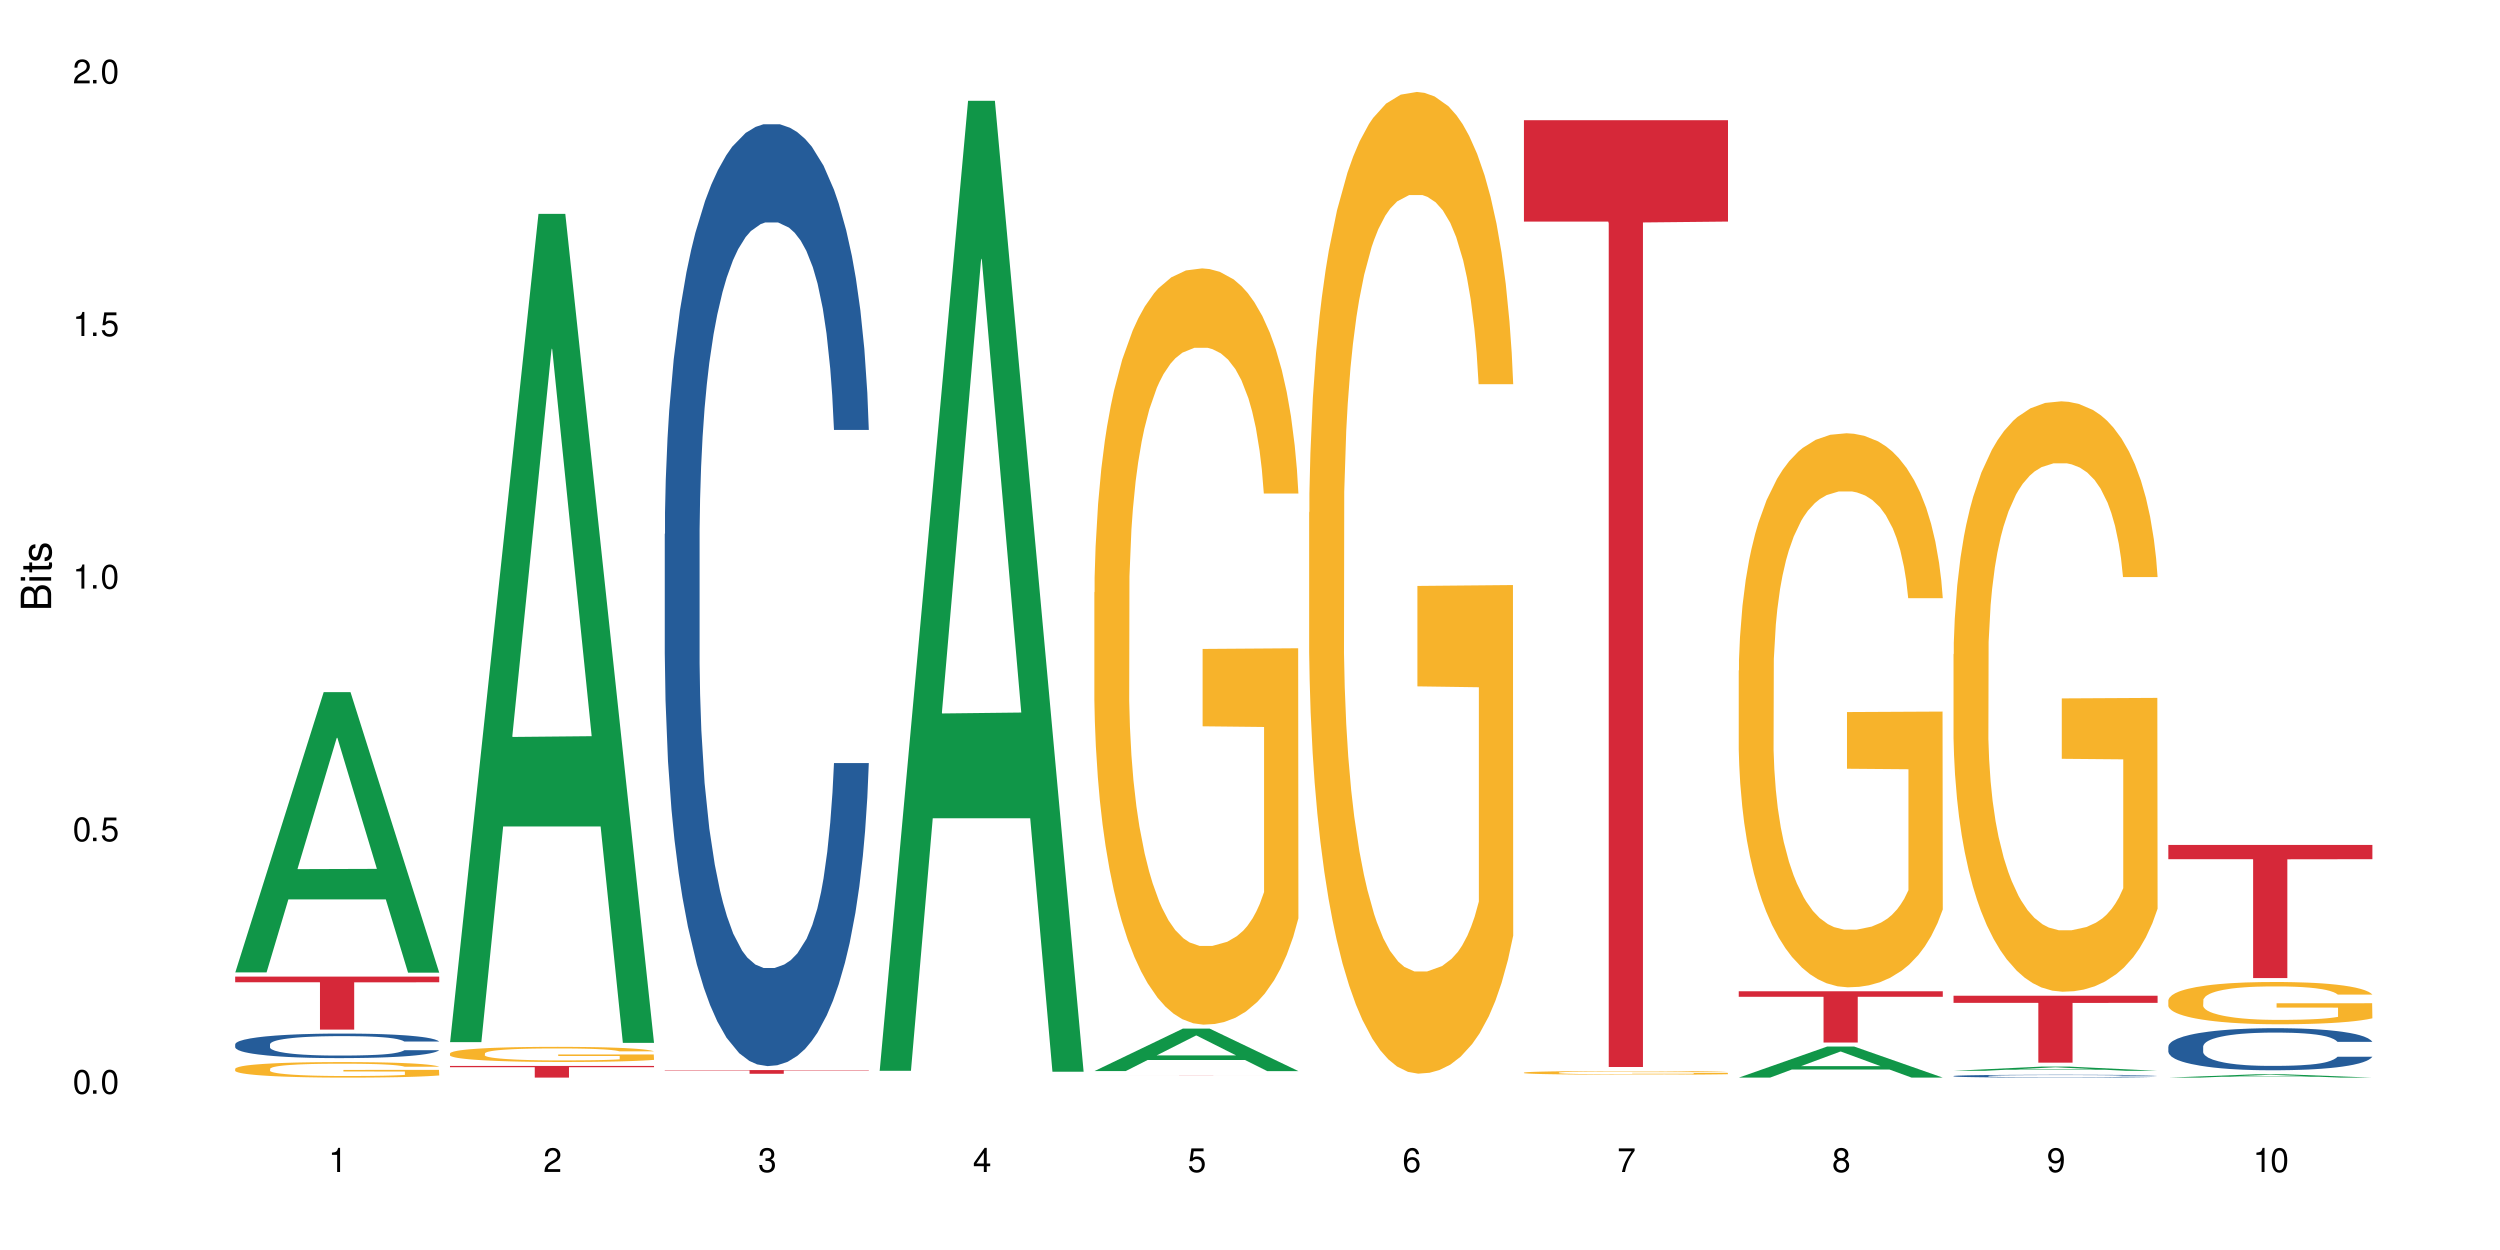
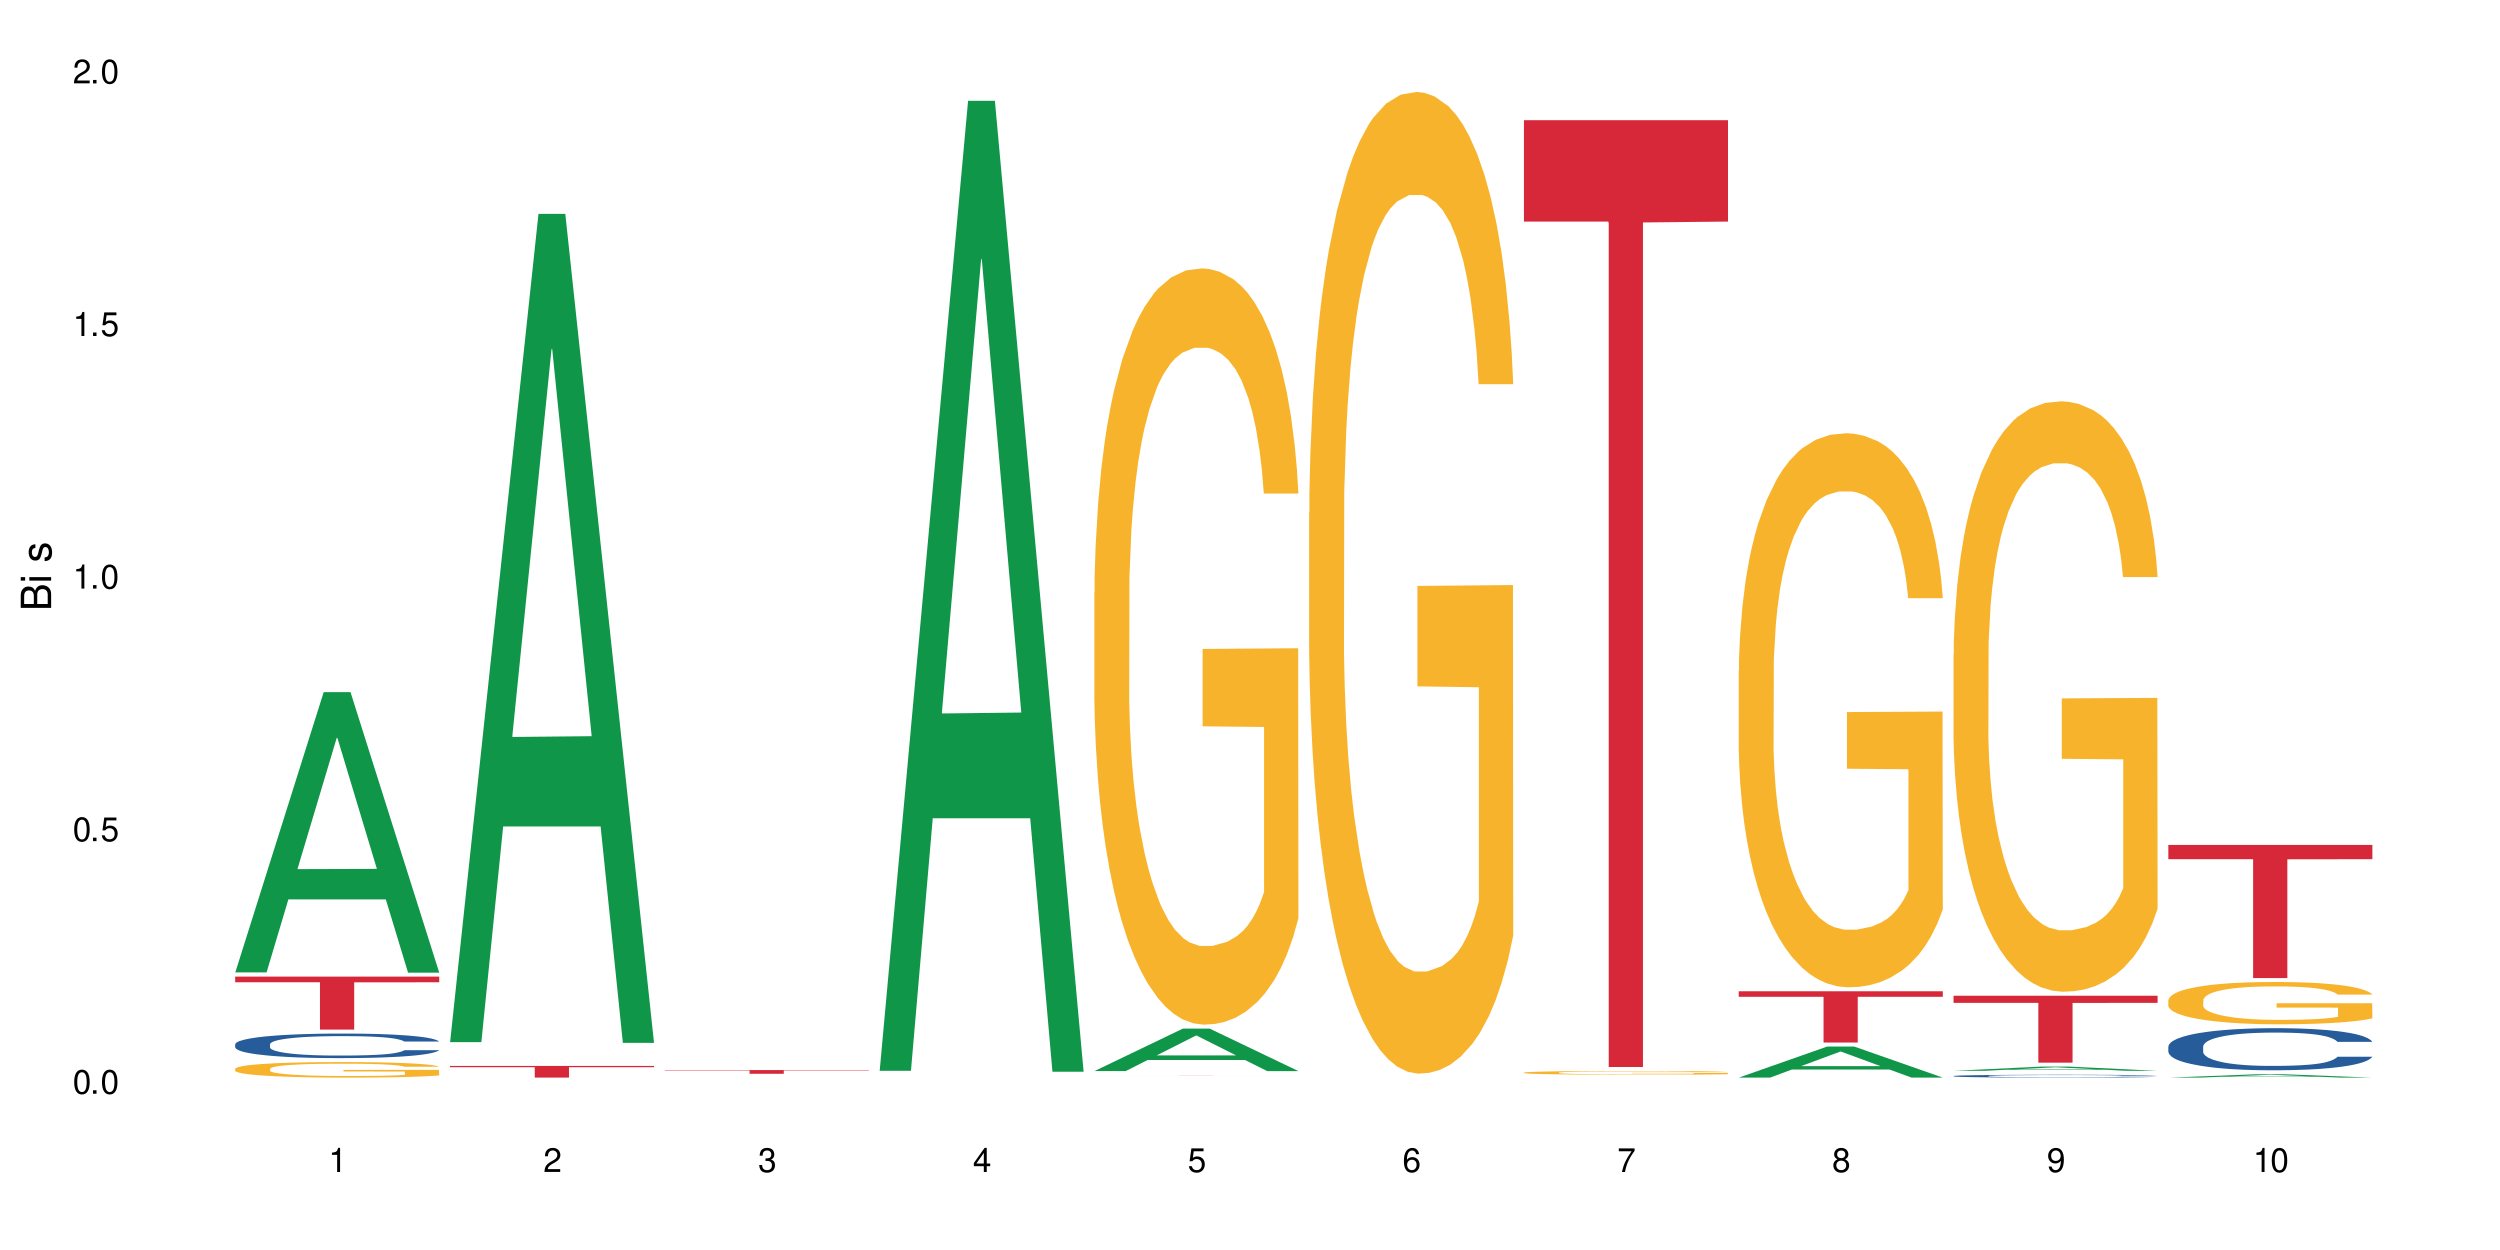
<svg xmlns="http://www.w3.org/2000/svg" xmlns:xlink="http://www.w3.org/1999/xlink" width="720" height="360" viewBox="0 0 720 360">
  <defs>
    <g>
      <g id="glyph-0-0">
</g>
      <g id="glyph-0-1">
        <path d="M 2.641 -6.938 C 2 -6.938 1.422 -6.656 1.078 -6.172 C 0.641 -5.562 0.406 -4.641 0.406 -3.359 C 0.406 -1.016 1.188 0.219 2.641 0.219 C 4.078 0.219 4.859 -1.016 4.859 -3.297 C 4.859 -4.641 4.656 -5.547 4.203 -6.172 C 3.844 -6.656 3.281 -6.938 2.641 -6.938 Z M 2.641 -6.188 C 3.547 -6.188 4 -5.25 4 -3.375 C 4 -1.406 3.562 -0.484 2.625 -0.484 C 1.734 -0.484 1.281 -1.438 1.281 -3.344 C 1.281 -5.25 1.734 -6.188 2.641 -6.188 Z M 2.641 -6.188 " />
      </g>
      <g id="glyph-0-2">
        <path d="M 1.828 -1 L 0.828 -1 L 0.828 0 L 1.828 0 Z M 1.828 -1 " />
      </g>
      <g id="glyph-0-3">
        <path d="M 4.562 -6.797 L 1.062 -6.797 L 0.547 -3.094 L 1.328 -3.094 C 1.719 -3.562 2.047 -3.734 2.578 -3.734 C 3.484 -3.734 4.062 -3.109 4.062 -2.094 C 4.062 -1.125 3.484 -0.531 2.578 -0.531 C 1.828 -0.531 1.375 -0.906 1.188 -1.672 L 0.328 -1.672 C 0.453 -1.109 0.547 -0.844 0.75 -0.594 C 1.125 -0.078 1.828 0.219 2.594 0.219 C 3.969 0.219 4.922 -0.781 4.922 -2.219 C 4.922 -3.562 4.031 -4.484 2.719 -4.484 C 2.25 -4.484 1.859 -4.359 1.469 -4.062 L 1.734 -5.969 L 4.562 -5.969 Z M 4.562 -6.797 " />
      </g>
      <g id="glyph-0-4">
        <path d="M 2.484 -4.938 L 2.484 0 L 3.328 0 L 3.328 -6.938 L 2.766 -6.938 C 2.469 -5.875 2.281 -5.734 0.984 -5.562 L 0.984 -4.938 Z M 2.484 -4.938 " />
      </g>
      <g id="glyph-0-5">
        <path d="M 4.859 -0.828 L 1.281 -0.828 C 1.359 -1.406 1.672 -1.781 2.5 -2.281 L 3.469 -2.828 C 4.406 -3.344 4.906 -4.062 4.906 -4.906 C 4.906 -5.484 4.672 -6.031 4.266 -6.406 C 3.859 -6.766 3.375 -6.938 2.719 -6.938 C 1.859 -6.938 1.219 -6.625 0.844 -6.031 C 0.609 -5.672 0.5 -5.234 0.484 -4.531 L 1.328 -4.531 C 1.359 -5.016 1.406 -5.281 1.531 -5.516 C 1.75 -5.938 2.188 -6.203 2.703 -6.203 C 3.469 -6.203 4.031 -5.641 4.031 -4.891 C 4.031 -4.344 3.719 -3.859 3.125 -3.516 L 2.234 -3 C 0.812 -2.172 0.406 -1.531 0.328 -0.016 L 4.859 -0.016 Z M 4.859 -0.828 " />
      </g>
      <g id="glyph-0-6">
        <path d="M 2.125 -3.188 L 2.578 -3.188 C 3.5 -3.188 3.984 -2.766 3.984 -1.922 C 3.984 -1.062 3.469 -0.531 2.594 -0.531 C 1.656 -0.531 1.203 -1 1.156 -2.016 L 0.312 -2.016 C 0.344 -1.453 0.438 -1.094 0.609 -0.781 C 0.953 -0.109 1.625 0.219 2.547 0.219 C 3.953 0.219 4.859 -0.625 4.859 -1.938 C 4.859 -2.828 4.516 -3.297 3.703 -3.594 C 4.344 -3.844 4.656 -4.328 4.656 -5.031 C 4.656 -6.219 3.875 -6.938 2.578 -6.938 C 1.203 -6.938 0.484 -6.172 0.453 -4.703 L 1.297 -4.703 C 1.312 -5.125 1.344 -5.359 1.453 -5.578 C 1.641 -5.969 2.062 -6.203 2.594 -6.203 C 3.344 -6.203 3.797 -5.75 3.797 -5 C 3.797 -4.516 3.609 -4.219 3.25 -4.047 C 3.016 -3.953 2.703 -3.922 2.125 -3.906 Z M 2.125 -3.188 " />
      </g>
      <g id="glyph-0-7">
        <path d="M 3.141 -1.672 L 3.141 0 L 3.984 0 L 3.984 -1.672 L 4.984 -1.672 L 4.984 -2.438 L 3.984 -2.438 L 3.984 -6.938 L 3.359 -6.938 L 0.266 -2.578 L 0.266 -1.672 Z M 3.141 -2.438 L 1 -2.438 L 3.141 -5.5 Z M 3.141 -2.438 " />
      </g>
      <g id="glyph-0-8">
        <path d="M 4.781 -5.125 C 4.609 -6.266 3.891 -6.938 2.844 -6.938 C 2.094 -6.938 1.422 -6.578 1.031 -5.953 C 0.594 -5.266 0.406 -4.422 0.406 -3.172 C 0.406 -2 0.578 -1.25 0.984 -0.641 C 1.359 -0.078 1.953 0.219 2.703 0.219 C 3.984 0.219 4.922 -0.75 4.922 -2.094 C 4.922 -3.375 4.062 -4.281 2.844 -4.281 C 2.172 -4.281 1.641 -4.031 1.281 -3.516 C 1.281 -5.234 1.828 -6.188 2.797 -6.188 C 3.391 -6.188 3.797 -5.797 3.938 -5.125 Z M 2.734 -3.531 C 3.547 -3.531 4.062 -2.953 4.062 -2.031 C 4.062 -1.156 3.484 -0.531 2.703 -0.531 C 1.922 -0.531 1.328 -1.188 1.328 -2.078 C 1.328 -2.938 1.906 -3.531 2.734 -3.531 Z M 2.734 -3.531 " />
      </g>
      <g id="glyph-0-9">
        <path d="M 4.984 -6.797 L 0.438 -6.797 L 0.438 -5.969 L 4.109 -5.969 C 2.5 -3.656 1.828 -2.234 1.328 0 L 2.219 0 C 2.594 -2.172 3.453 -4.047 4.984 -6.094 Z M 4.984 -6.797 " />
      </g>
      <g id="glyph-0-10">
        <path d="M 3.75 -3.656 C 4.469 -4.094 4.688 -4.438 4.688 -5.078 C 4.688 -6.172 3.844 -6.938 2.641 -6.938 C 1.438 -6.938 0.594 -6.172 0.594 -5.094 C 0.594 -4.438 0.812 -4.094 1.516 -3.656 C 0.734 -3.266 0.359 -2.703 0.359 -1.922 C 0.359 -0.656 1.281 0.219 2.641 0.219 C 3.984 0.219 4.922 -0.656 4.922 -1.922 C 4.922 -2.703 4.531 -3.266 3.75 -3.656 Z M 2.641 -6.188 C 3.359 -6.188 3.812 -5.75 3.812 -5.062 C 3.812 -4.406 3.344 -3.984 2.641 -3.984 C 1.922 -3.984 1.453 -4.406 1.453 -5.078 C 1.453 -5.75 1.922 -6.188 2.641 -6.188 Z M 2.641 -3.266 C 3.484 -3.266 4.062 -2.719 4.062 -1.906 C 4.062 -1.078 3.484 -0.531 2.625 -0.531 C 1.797 -0.531 1.219 -1.094 1.219 -1.906 C 1.219 -2.719 1.781 -3.266 2.641 -3.266 Z M 2.641 -3.266 " />
      </g>
      <g id="glyph-0-11">
        <path d="M 0.516 -1.578 C 0.672 -0.453 1.406 0.219 2.438 0.219 C 3.188 0.219 3.859 -0.141 4.266 -0.766 C 4.688 -1.453 4.891 -2.297 4.891 -3.547 C 4.891 -4.719 4.703 -5.453 4.312 -6.078 C 3.938 -6.641 3.344 -6.938 2.594 -6.938 C 1.297 -6.938 0.359 -5.969 0.359 -4.625 C 0.359 -3.344 1.234 -2.453 2.453 -2.453 C 3.094 -2.453 3.578 -2.672 4.016 -3.203 C 4 -1.484 3.469 -0.531 2.5 -0.531 C 1.906 -0.531 1.484 -0.906 1.359 -1.578 Z M 2.578 -6.203 C 3.375 -6.203 3.969 -5.531 3.969 -4.641 C 3.969 -3.797 3.391 -3.188 2.547 -3.188 C 1.734 -3.188 1.234 -3.766 1.234 -4.688 C 1.234 -5.562 1.797 -6.203 2.578 -6.203 Z M 2.578 -6.203 " />
      </g>
      <g id="glyph-1-0">
</g>
      <g id="glyph-1-1">
        <path d="M 0 -0.953 L 0 -4.891 C 0 -5.719 -0.234 -6.344 -0.734 -6.797 C -1.188 -7.234 -1.812 -7.469 -2.5 -7.469 C -3.547 -7.469 -4.188 -7 -4.625 -5.875 C -4.984 -6.688 -5.625 -7.094 -6.531 -7.094 C -7.172 -7.094 -7.734 -6.859 -8.141 -6.391 C -8.562 -5.922 -8.75 -5.344 -8.75 -4.5 L -8.75 -0.953 Z M -4.984 -2.062 L -7.766 -2.062 L -7.766 -4.219 C -7.766 -4.844 -7.688 -5.203 -7.453 -5.5 C -7.219 -5.812 -6.859 -5.969 -6.375 -5.969 C -5.891 -5.969 -5.531 -5.812 -5.297 -5.5 C -5.062 -5.203 -4.984 -4.844 -4.984 -4.219 Z M -0.984 -2.062 L -4 -2.062 L -4 -4.781 C -4 -5.766 -3.438 -6.359 -2.484 -6.359 C -1.547 -6.359 -0.984 -5.766 -0.984 -4.781 Z M -0.984 -2.062 " />
      </g>
      <g id="glyph-1-2">
        <path d="M -6.281 -1.797 L -6.281 -0.797 L 0 -0.797 L 0 -1.797 Z M -8.75 -1.797 L -8.75 -0.797 L -7.484 -0.797 L -7.484 -1.797 Z M -8.75 -1.797 " />
      </g>
      <g id="glyph-1-3">
-         <path d="M -6.281 -3.047 L -6.281 -2.016 L -8.016 -2.016 L -8.016 -1.016 L -6.281 -1.016 L -6.281 -0.172 L -5.469 -0.172 L -5.469 -1.016 L -0.719 -1.016 C -0.078 -1.016 0.281 -1.453 0.281 -2.234 C 0.281 -2.5 0.25 -2.719 0.188 -3.047 L -0.641 -3.047 C -0.609 -2.906 -0.594 -2.766 -0.594 -2.562 C -0.594 -2.141 -0.719 -2.016 -1.156 -2.016 L -5.469 -2.016 L -5.469 -3.047 Z M -6.281 -3.047 " />
-       </g>
+         </g>
      <g id="glyph-1-4">
        <path d="M -4.531 -5.25 C -5.766 -5.25 -6.469 -4.422 -6.469 -2.969 C -6.469 -1.516 -5.719 -0.562 -4.547 -0.562 C -3.562 -0.562 -3.094 -1.062 -2.734 -2.562 L -2.516 -3.484 C -2.344 -4.188 -2.094 -4.469 -1.641 -4.469 C -1.047 -4.469 -0.641 -3.875 -0.641 -3 C -0.641 -2.453 -0.797 -2 -1.062 -1.75 C -1.25 -1.594 -1.422 -1.531 -1.875 -1.469 L -1.875 -0.406 C -0.422 -0.453 0.281 -1.266 0.281 -2.922 C 0.281 -4.5 -0.5 -5.516 -1.719 -5.516 C -2.656 -5.516 -3.172 -4.984 -3.469 -3.734 L -3.703 -2.766 C -3.891 -1.953 -4.156 -1.609 -4.594 -1.609 C -5.188 -1.609 -5.547 -2.125 -5.547 -2.938 C -5.547 -3.75 -5.203 -4.172 -4.531 -4.203 Z M -4.531 -5.25 " />
      </g>
    </g>
  </defs>
  <rect x="-72" y="-36" width="864" height="432" fill="rgb(100%, 100%, 100%)" fill-opacity="1" />
  <path fill-rule="nonzero" fill="rgb(6.275%, 58.824%, 28.235%)" fill-opacity="1" d="M 67.73 280.047 L 67.793 279.973 L 93.223 199.332 L 100.945 199.332 L 126.5 280.125 L 117.52 280.125 L 111.117 259.035 L 83.051 259.035 L 76.773 280.047 L 67.73 280.047 L 85.75 250.312 L 108.543 250.234 L 97.176 212.531 L 97.051 212.457 L 96.926 212.684 L 85.688 250.234 L 85.75 250.312 Z M 67.73 280.047 " />
  <path fill-rule="nonzero" fill="rgb(14.51%, 36.078%, 60%)" fill-opacity="1" d="M 67.73 300.746 L 67.801 300.738 L 67.801 300.586 L 68.02 300.34 L 68.52 300.031 L 69.02 299.816 L 70.312 299.434 L 72.102 299.066 L 73.965 298.785 L 75.328 298.617 L 76.547 298.484 L 79.34 298.246 L 81.133 298.125 L 83.066 298.016 L 85.434 297.906 L 87.152 297.84 L 91.023 297.738 L 93.891 297.691 L 96.113 297.672 L 100.914 297.672 L 103.781 297.699 L 105.859 297.73 L 108.152 297.781 L 110.086 297.84 L 113.457 297.984 L 116.465 298.164 L 117.828 298.266 L 119.977 298.469 L 121.625 298.66 L 122.773 298.828 L 124.062 299.066 L 125.207 299.359 L 126.07 299.688 L 126.5 299.965 L 116.465 299.965 L 115.965 299.707 L 115.391 299.508 L 114.316 299.242 L 113.238 299.055 L 111.734 298.867 L 110.375 298.746 L 108.512 298.621 L 106.863 298.543 L 105.141 298.484 L 103.492 298.449 L 100.34 298.41 L 96.684 298.41 L 95.324 298.422 L 92.527 298.473 L 91.023 298.52 L 88.871 298.609 L 87.367 298.691 L 85.578 298.82 L 84.359 298.934 L 82.852 299.102 L 81.777 299.25 L 80.559 299.461 L 79.844 299.621 L 79.199 299.805 L 78.625 300.016 L 78.195 300.242 L 77.906 300.48 L 77.766 300.715 L 77.766 301.715 L 77.906 301.949 L 78.266 302.219 L 79.199 302.613 L 80.559 302.953 L 82.137 303.227 L 83.641 303.418 L 84.5 303.512 L 85.648 303.613 L 87.441 303.742 L 90.02 303.871 L 91.523 303.922 L 93.816 303.977 L 96.184 304 L 99.336 304 L 102.133 303.977 L 103.996 303.941 L 105.93 303.891 L 108.582 303.781 L 110.23 303.68 L 111.664 303.555 L 112.738 303.434 L 113.457 303.328 L 114.531 303.129 L 115.391 302.91 L 116.035 302.684 L 116.465 302.465 L 126.5 302.465 L 126.07 302.723 L 125.422 302.973 L 124.777 303.16 L 123.777 303.387 L 122.629 303.586 L 120.98 303.812 L 119.617 303.961 L 117.828 304.125 L 116.18 304.246 L 114.387 304.355 L 111.734 304.484 L 110.016 304.551 L 108.152 304.609 L 105.93 304.66 L 103.137 304.703 L 100.125 304.73 L 97.328 304.738 L 94.32 304.723 L 92.098 304.699 L 89.16 304.641 L 85.504 304.523 L 82.852 304.402 L 80.773 304.277 L 78.984 304.148 L 76.977 303.977 L 74.395 303.691 L 72.82 303.473 L 71.746 303.289 L 70.527 303.039 L 69.664 302.812 L 68.664 302.449 L 67.945 301.992 L 67.73 301.637 Z M 67.73 300.746 " />
  <path fill-rule="nonzero" fill="rgb(96.863%, 70.196%, 16.863%)" fill-opacity="1" d="M 67.73 307.797 L 67.801 307.793 L 67.801 307.711 L 68.09 307.527 L 68.805 307.273 L 69.738 307.062 L 70.742 306.898 L 71.387 306.812 L 72.461 306.691 L 73.395 306.602 L 75.758 306.418 L 78.77 306.246 L 80.418 306.172 L 82.281 306.102 L 84.93 306.023 L 86.148 305.996 L 89.875 305.93 L 94.105 305.891 L 98.762 305.875 L 100.914 305.883 L 103.852 305.898 L 107.863 305.941 L 110.16 305.984 L 111.949 306.023 L 113.812 306.078 L 116.105 306.16 L 118.258 306.258 L 119.977 306.355 L 121.695 306.477 L 123.129 306.609 L 124.348 306.754 L 125.422 306.926 L 126.07 307.066 L 126.5 307.211 L 116.535 307.211 L 115.965 307.066 L 115.32 306.957 L 114.242 306.82 L 113.168 306.723 L 112.094 306.645 L 110.086 306.539 L 108.367 306.473 L 106.215 306.418 L 104.137 306.379 L 101.773 306.355 L 100.34 306.348 L 96.543 306.348 L 93.102 306.375 L 91.094 306.41 L 89.66 306.441 L 87.656 306.504 L 86.438 306.551 L 85.719 306.586 L 83.57 306.711 L 82.137 306.824 L 81.348 306.902 L 80.344 307.027 L 79.629 307.137 L 78.84 307.301 L 78.41 307.422 L 77.836 307.703 L 77.766 308.438 L 77.98 308.594 L 78.41 308.762 L 78.984 308.906 L 79.844 309.062 L 80.703 309.184 L 82.207 309.34 L 83.496 309.449 L 84.5 309.52 L 86.438 309.629 L 87.227 309.664 L 89.09 309.738 L 91.023 309.797 L 93.387 309.844 L 95.18 309.871 L 98.047 309.891 L 101.703 309.891 L 106 309.867 L 108.727 309.832 L 110.59 309.801 L 111.809 309.77 L 113.312 309.727 L 114.387 309.684 L 115.391 309.641 L 116.609 309.57 L 116.609 308.594 L 98.906 308.59 L 98.906 308.133 L 126.426 308.125 L 126.5 309.727 L 124.992 309.836 L 123.129 309.941 L 121.34 310.023 L 119.477 310.094 L 116.824 310.172 L 114.672 310.223 L 111.375 310.277 L 108.367 310.316 L 105.215 310.34 L 102.418 310.352 L 99.121 310.355 L 96.184 310.348 L 93.031 310.324 L 90.52 310.289 L 88.227 310.25 L 85.934 310.195 L 83.066 310.109 L 81.203 310.043 L 79.27 309.957 L 77.336 309.852 L 75.613 309.742 L 74.469 309.656 L 73.32 309.559 L 72.102 309.438 L 70.957 309.297 L 70.098 309.172 L 69.309 309.027 L 68.734 308.891 L 68.16 308.707 L 67.875 308.559 L 67.73 308.434 Z M 67.73 307.797 " />
  <path fill-rule="nonzero" fill="rgb(83.922%, 15.686%, 22.353%)" fill-opacity="1" d="M 67.73 281.266 L 126.5 281.266 L 126.5 282.898 L 102.008 282.914 L 102.008 296.531 L 92.152 296.531 L 92.152 282.926 L 92.008 282.898 L 67.73 282.898 Z M 67.73 281.266 " />
  <path fill-rule="nonzero" fill="rgb(6.275%, 58.824%, 28.235%)" fill-opacity="1" d="M 129.594 300.125 L 129.656 299.902 L 155.082 61.586 L 162.805 61.586 L 188.359 300.352 L 179.383 300.352 L 172.977 238.023 L 144.91 238.023 L 138.633 300.125 L 129.594 300.125 L 147.613 212.242 L 170.402 212.02 L 159.039 100.594 L 158.914 100.371 L 158.789 101.043 L 147.547 212.02 L 147.613 212.242 Z M 129.594 300.125 " />
-   <path fill-rule="nonzero" fill="rgb(96.863%, 70.196%, 16.863%)" fill-opacity="1" d="M 129.594 303.359 L 129.664 303.355 L 129.664 303.273 L 129.949 303.098 L 130.668 302.848 L 131.598 302.645 L 132.602 302.484 L 133.246 302.402 L 134.32 302.281 L 135.254 302.195 L 137.617 302.016 L 140.629 301.848 L 142.277 301.777 L 144.141 301.711 L 146.793 301.633 L 148.012 301.605 L 151.738 301.543 L 155.965 301.5 L 160.625 301.488 L 162.773 301.492 L 165.711 301.512 L 169.727 301.555 L 172.02 301.594 L 173.812 301.633 L 175.676 301.684 L 177.969 301.766 L 180.117 301.859 L 181.836 301.957 L 183.559 302.074 L 184.992 302.203 L 186.211 302.344 L 187.285 302.512 L 187.93 302.648 L 188.359 302.789 L 178.398 302.789 L 177.824 302.648 L 177.18 302.543 L 176.105 302.41 L 175.031 302.316 L 173.953 302.238 L 171.949 302.137 L 170.227 302.07 L 168.078 302.016 L 166 301.98 L 163.633 301.957 L 162.199 301.949 L 158.402 301.949 L 154.961 301.977 L 152.957 302.008 L 151.523 302.039 L 149.516 302.098 L 148.297 302.148 L 147.582 302.18 L 145.43 302.305 L 143.996 302.414 L 143.207 302.488 L 142.207 302.609 L 141.488 302.719 L 140.699 302.875 L 140.27 302.996 L 139.695 303.266 L 139.625 303.984 L 139.84 304.137 L 140.27 304.301 L 140.844 304.441 L 141.703 304.594 L 142.562 304.711 L 144.07 304.863 L 145.359 304.969 L 146.363 305.035 L 148.297 305.145 L 149.086 305.18 L 150.949 305.25 L 152.883 305.309 L 155.25 305.355 L 157.039 305.379 L 159.906 305.398 L 163.562 305.398 L 167.863 305.375 L 170.586 305.344 L 172.449 305.312 L 173.668 305.285 L 175.172 305.238 L 176.246 305.199 L 177.25 305.156 L 178.469 305.09 L 178.469 304.137 L 160.766 304.133 L 160.766 303.688 L 188.289 303.68 L 188.359 305.238 L 186.855 305.348 L 184.992 305.449 L 183.199 305.531 L 181.336 305.598 L 178.684 305.676 L 176.535 305.723 L 173.238 305.777 L 170.227 305.812 L 167.074 305.836 L 164.277 305.848 L 160.984 305.852 L 158.043 305.844 L 154.891 305.82 L 152.383 305.789 L 150.09 305.75 L 147.797 305.699 L 144.93 305.613 L 143.066 305.547 L 141.129 305.461 L 139.195 305.363 L 137.477 305.254 L 136.328 305.172 L 135.184 305.078 L 133.965 304.957 L 132.816 304.82 L 131.957 304.699 L 131.168 304.559 L 130.594 304.426 L 130.023 304.246 L 129.734 304.105 L 129.594 303.98 Z M 129.594 303.359 " />
  <path fill-rule="nonzero" fill="rgb(83.922%, 15.686%, 22.353%)" fill-opacity="1" d="M 129.594 306.992 L 188.359 306.992 L 188.359 307.352 L 163.867 307.355 L 163.867 310.355 L 154.012 310.355 L 154.012 307.359 L 153.871 307.352 L 129.594 307.352 Z M 129.594 306.992 " />
-   <path fill-rule="nonzero" fill="rgb(14.51%, 36.078%, 60%)" fill-opacity="1" d="M 191.453 153.816 L 191.523 153.566 L 191.523 147.617 L 191.738 138.195 L 192.242 126.297 L 192.742 118.113 L 194.031 103.484 L 195.824 89.352 L 197.688 78.441 L 199.051 71.996 L 200.27 67.039 L 203.062 57.863 L 204.855 53.152 L 206.789 48.938 L 209.156 44.723 L 210.875 42.246 L 214.746 38.277 L 217.613 36.543 L 219.832 35.797 L 224.637 35.797 L 227.5 36.789 L 229.582 38.031 L 231.875 40.012 L 233.809 42.246 L 237.176 47.699 L 240.188 54.641 L 241.547 58.609 L 243.699 66.293 L 245.348 73.73 L 246.492 80.18 L 247.785 89.352 L 248.93 100.508 L 249.789 113.156 L 250.219 123.816 L 240.188 123.816 L 239.684 113.898 L 239.113 106.211 L 238.035 96.047 L 236.961 88.855 L 235.457 81.668 L 234.094 76.957 L 232.23 72.246 L 230.582 69.27 L 228.863 67.039 L 227.215 65.551 L 224.062 64.062 L 220.406 64.062 L 219.043 64.559 L 216.25 66.543 L 214.746 68.277 L 212.594 71.75 L 211.09 74.973 L 209.297 79.93 L 208.078 84.145 L 206.574 90.594 L 205.5 96.293 L 204.281 104.477 L 203.566 110.676 L 202.918 117.617 L 202.348 125.801 L 201.918 134.477 L 201.629 143.652 L 201.484 152.578 L 201.484 191.008 L 201.629 199.934 L 201.988 210.348 L 202.918 225.469 L 204.281 238.609 L 205.859 249.023 L 207.363 256.461 L 208.223 259.934 L 209.371 263.898 L 211.16 268.859 L 213.742 273.816 L 215.246 275.801 L 217.539 277.785 L 219.906 278.777 L 223.059 278.777 L 225.852 277.785 L 227.715 276.547 L 229.652 274.562 L 232.305 270.348 L 233.953 266.379 L 235.387 261.668 L 236.461 256.957 L 237.176 252.992 L 238.254 245.305 L 239.113 236.875 L 239.758 228.195 L 240.188 219.766 L 250.219 219.766 L 249.789 229.684 L 249.145 239.355 L 248.5 246.543 L 247.496 255.223 L 246.352 262.91 L 244.703 271.586 L 243.34 277.289 L 241.547 283.488 L 239.898 288.199 L 238.109 292.414 L 235.457 297.371 L 233.738 299.852 L 231.875 302.082 L 229.652 304.066 L 226.855 305.801 L 223.848 306.793 L 221.051 307.043 L 218.043 306.547 L 215.82 305.555 L 212.883 303.32 L 209.227 298.859 L 206.574 294.148 L 204.496 289.438 L 202.703 284.48 L 200.699 277.785 L 198.117 266.875 L 196.543 258.445 L 195.465 251.504 L 194.246 241.832 L 193.387 233.156 L 192.383 219.273 L 191.668 201.668 L 191.453 188.031 Z M 191.453 153.816 " />
  <path fill-rule="nonzero" fill="rgb(83.922%, 15.686%, 22.353%)" fill-opacity="1" d="M 191.453 308.18 L 250.219 308.18 L 250.219 308.297 L 225.727 308.297 L 225.727 309.25 L 215.875 309.25 L 215.875 308.297 L 191.453 308.297 Z M 191.453 308.18 " />
  <path fill-rule="nonzero" fill="rgb(6.275%, 58.824%, 28.235%)" fill-opacity="1" d="M 253.312 308.395 L 253.375 308.133 L 278.805 29.039 L 286.527 29.039 L 312.082 308.656 L 303.102 308.656 L 296.699 235.668 L 268.633 235.668 L 262.355 308.395 L 253.312 308.395 L 271.332 205.477 L 294.125 205.211 L 282.762 74.723 L 282.633 74.461 L 282.508 75.25 L 271.27 205.211 L 271.332 205.477 Z M 253.312 308.395 " />
  <path fill-rule="nonzero" fill="rgb(6.275%, 58.824%, 28.235%)" fill-opacity="1" d="M 315.176 308.469 L 315.238 308.457 L 340.664 296.242 L 348.387 296.242 L 373.941 308.48 L 364.965 308.48 L 358.559 305.285 L 330.496 305.285 L 324.215 308.469 L 315.176 308.469 L 333.195 303.965 L 355.984 303.953 L 344.621 298.242 L 344.496 298.23 L 344.371 298.266 L 333.133 303.953 L 333.195 303.965 Z M 315.176 308.469 " />
  <path fill-rule="nonzero" fill="rgb(96.863%, 70.196%, 16.863%)" fill-opacity="1" d="M 315.176 170.582 L 315.246 170.383 L 315.246 166.406 L 315.531 157.453 L 316.25 145.121 L 317.18 134.977 L 318.184 127.02 L 318.828 122.844 L 319.906 116.875 L 320.836 112.5 L 323.203 103.547 L 326.211 95.195 L 327.859 91.613 L 329.723 88.23 L 332.375 84.453 L 333.594 83.059 L 337.32 79.879 L 341.547 77.887 L 346.207 77.293 L 348.355 77.492 L 351.297 78.285 L 355.309 80.473 L 357.602 82.465 L 359.395 84.453 L 361.258 87.039 L 363.551 91.016 L 365.699 95.789 L 367.422 100.566 L 369.141 106.531 L 370.574 112.898 L 371.793 119.859 L 372.867 128.215 L 373.512 135.176 L 373.941 142.137 L 363.98 142.137 L 363.406 135.176 L 362.762 129.805 L 361.688 123.242 L 360.613 118.469 L 359.535 114.688 L 357.531 109.516 L 355.809 106.332 L 353.66 103.547 L 351.582 101.758 L 349.215 100.566 L 347.785 100.168 L 343.984 100.168 L 340.547 101.559 L 338.539 103.152 L 337.105 104.742 L 335.098 107.727 L 333.879 110.113 L 333.164 111.703 L 331.012 117.871 L 329.578 123.441 L 328.793 127.219 L 327.789 133.188 L 327.07 138.559 L 326.281 146.516 L 325.852 152.48 L 325.281 166.008 L 325.207 201.812 L 325.422 209.371 L 325.852 217.527 L 326.426 224.688 L 327.285 232.246 L 328.145 238.016 L 329.652 245.773 L 330.941 250.945 L 331.945 254.324 L 333.879 259.695 L 334.668 261.484 L 336.531 265.066 L 338.465 267.852 L 340.832 270.238 L 342.625 271.434 L 345.488 272.426 L 349.145 272.426 L 353.445 271.234 L 356.168 269.641 L 358.031 268.051 L 359.25 266.656 L 360.754 264.469 L 361.832 262.48 L 362.832 260.293 L 364.051 256.91 L 364.051 209.371 L 346.352 209.172 L 346.352 186.895 L 373.871 186.695 L 373.941 264.469 L 372.438 269.84 L 370.574 275.012 L 368.781 278.992 L 366.918 282.371 L 364.266 286.152 L 362.117 288.539 L 358.82 291.324 L 355.809 293.113 L 352.656 294.309 L 349.863 294.902 L 346.566 295.102 L 343.625 294.703 L 340.473 293.512 L 337.965 291.918 L 335.672 289.93 L 333.379 287.344 L 330.512 283.168 L 328.648 279.785 L 326.715 275.609 L 324.777 270.637 L 323.059 265.266 L 321.91 261.09 L 320.766 256.312 L 319.547 250.348 L 318.398 243.582 L 317.539 237.418 L 316.75 230.457 L 316.18 223.891 L 315.605 214.941 L 315.316 207.777 L 315.176 201.613 Z M 315.176 170.582 " />
  <path fill-rule="nonzero" fill="rgb(83.922%, 15.686%, 22.353%)" fill-opacity="1" d="M 315.176 309.617 L 373.941 309.617 L 373.941 309.621 L 349.449 309.621 L 349.449 309.652 L 339.594 309.652 L 339.594 309.621 L 315.176 309.621 Z M 315.176 309.617 " />
  <path fill-rule="nonzero" fill="rgb(96.863%, 70.196%, 16.863%)" fill-opacity="1" d="M 377.035 147.578 L 377.105 147.32 L 377.105 142.156 L 377.395 130.539 L 378.109 114.527 L 379.043 101.359 L 380.047 91.031 L 380.691 85.609 L 381.766 77.863 L 382.695 72.184 L 385.062 60.566 L 388.07 49.719 L 389.719 45.074 L 391.582 40.684 L 394.234 35.777 L 395.453 33.969 L 399.18 29.84 L 403.41 27.258 L 408.066 26.48 L 410.219 26.738 L 413.156 27.773 L 417.168 30.613 L 419.461 33.195 L 421.254 35.777 L 423.117 39.133 L 425.41 44.297 L 427.562 50.496 L 429.281 56.691 L 431 64.438 L 432.434 72.699 L 433.652 81.738 L 434.727 92.582 L 435.375 101.617 L 435.805 110.656 L 425.84 110.656 L 425.27 101.617 L 424.621 94.648 L 423.547 86.125 L 422.473 79.93 L 421.398 75.023 L 419.391 68.312 L 417.672 64.18 L 415.52 60.566 L 413.441 58.242 L 411.078 56.691 L 409.645 56.176 L 405.848 56.176 L 402.406 57.984 L 400.398 60.047 L 398.965 62.113 L 396.961 65.988 L 395.742 69.086 L 395.023 71.152 L 392.875 79.156 L 391.441 86.387 L 390.652 91.289 L 389.648 99.035 L 388.934 106.008 L 388.145 116.336 L 387.715 124.082 L 387.141 141.641 L 387.07 188.117 L 387.285 197.93 L 387.715 208.516 L 388.289 217.809 L 389.148 227.621 L 390.008 235.109 L 391.512 245.18 L 392.801 251.895 L 393.805 256.281 L 395.742 263.254 L 396.527 265.578 L 398.391 270.227 L 400.328 273.84 L 402.691 276.938 L 404.484 278.488 L 407.352 279.777 L 411.008 279.777 L 415.305 278.23 L 418.031 276.164 L 419.895 274.098 L 421.109 272.289 L 422.617 269.449 L 423.691 266.867 L 424.695 264.027 L 425.914 259.641 L 425.914 197.93 L 408.211 197.672 L 408.211 168.75 L 435.73 168.492 L 435.805 269.449 L 434.297 276.422 L 432.434 283.137 L 430.645 288.301 L 428.781 292.688 L 426.129 297.594 L 423.977 300.691 L 420.68 304.309 L 417.672 306.633 L 414.52 308.18 L 411.723 308.957 L 408.426 309.215 L 405.488 308.699 L 402.336 307.148 L 399.824 305.082 L 397.531 302.5 L 395.238 299.145 L 392.371 293.723 L 390.508 289.332 L 388.574 283.91 L 386.641 277.453 L 384.918 270.484 L 383.773 265.062 L 382.625 258.863 L 381.406 251.117 L 380.262 242.34 L 379.398 234.336 L 378.613 225.297 L 378.039 216.777 L 377.465 205.16 L 377.18 195.863 L 377.035 187.859 Z M 377.035 147.578 " />
  <path fill-rule="nonzero" fill="rgb(96.863%, 70.196%, 16.863%)" fill-opacity="1" d="M 438.895 308.906 L 438.969 308.902 L 438.969 308.883 L 439.254 308.84 L 439.973 308.777 L 440.902 308.727 L 441.906 308.688 L 442.551 308.668 L 443.625 308.637 L 444.559 308.617 L 446.922 308.57 L 449.934 308.531 L 451.582 308.512 L 453.445 308.496 L 456.098 308.477 L 457.316 308.469 L 461.043 308.453 L 465.27 308.445 L 469.93 308.441 L 472.078 308.441 L 475.016 308.445 L 479.031 308.457 L 481.324 308.469 L 483.117 308.477 L 484.98 308.488 L 487.273 308.508 L 489.422 308.535 L 491.141 308.559 L 492.863 308.586 L 494.297 308.617 L 495.516 308.652 L 496.59 308.695 L 497.234 308.73 L 497.664 308.762 L 487.703 308.762 L 487.129 308.73 L 486.484 308.703 L 485.41 308.668 L 484.332 308.645 L 483.258 308.629 L 481.254 308.602 L 479.531 308.586 L 477.383 308.57 L 475.305 308.562 L 472.938 308.559 L 471.504 308.555 L 467.707 308.555 L 464.266 308.562 L 462.262 308.57 L 460.828 308.578 L 458.82 308.594 L 457.602 308.605 L 456.887 308.613 L 454.734 308.645 L 453.301 308.672 L 452.512 308.691 L 451.512 308.719 L 450.793 308.746 L 450.004 308.785 L 449.574 308.816 L 449 308.883 L 448.93 309.059 L 449.145 309.098 L 449.574 309.137 L 450.148 309.172 L 451.008 309.211 L 451.867 309.238 L 453.375 309.277 L 454.664 309.305 L 455.668 309.32 L 457.602 309.348 L 458.391 309.355 L 460.254 309.375 L 462.188 309.387 L 464.555 309.398 L 466.344 309.406 L 469.211 309.41 L 472.867 309.41 L 477.168 309.406 L 479.891 309.398 L 481.754 309.391 L 482.973 309.383 L 484.477 309.371 L 485.551 309.359 L 486.555 309.352 L 487.773 309.332 L 487.773 309.098 L 470.07 309.098 L 470.07 308.984 L 497.594 308.984 L 497.664 309.371 L 496.16 309.398 L 494.297 309.422 L 492.504 309.441 L 490.641 309.461 L 487.988 309.48 L 485.84 309.492 L 482.543 309.504 L 479.531 309.512 L 476.379 309.52 L 473.582 309.523 L 470.285 309.523 L 467.348 309.52 L 464.195 309.516 L 461.688 309.508 L 457.102 309.484 L 454.234 309.465 L 452.371 309.445 L 450.434 309.426 L 448.5 309.402 L 446.781 309.375 L 445.633 309.355 L 444.484 309.332 L 443.27 309.301 L 442.121 309.266 L 441.262 309.238 L 440.473 309.203 L 439.898 309.168 L 439.328 309.125 L 439.039 309.09 L 438.895 309.059 Z M 438.895 308.906 " />
  <path fill-rule="nonzero" fill="rgb(83.922%, 15.686%, 22.353%)" fill-opacity="1" d="M 438.895 34.621 L 497.664 34.621 L 497.664 63.812 L 473.172 64.066 L 473.172 307.301 L 463.316 307.301 L 463.316 64.324 L 463.176 63.812 L 438.895 63.812 Z M 438.895 34.621 " />
  <path fill-rule="nonzero" fill="rgb(6.275%, 58.824%, 28.235%)" fill-opacity="1" d="M 500.758 310.348 L 500.82 310.34 L 526.25 301.395 L 533.973 301.395 L 559.523 310.355 L 550.547 310.355 L 544.141 308.016 L 516.078 308.016 L 509.797 310.348 L 500.758 310.348 L 518.777 307.047 L 541.566 307.039 L 530.203 302.859 L 530.078 302.848 L 529.953 302.875 L 518.715 307.039 L 518.777 307.047 Z M 500.758 310.348 " />
  <path fill-rule="nonzero" fill="rgb(96.863%, 70.196%, 16.863%)" fill-opacity="1" d="M 500.758 193.125 L 500.828 192.98 L 500.828 190.066 L 501.117 183.508 L 501.832 174.473 L 502.766 167.039 L 503.766 161.211 L 504.414 158.148 L 505.488 153.777 L 506.418 150.574 L 508.785 144.016 L 511.793 137.895 L 513.441 135.27 L 515.305 132.793 L 517.957 130.023 L 519.176 129.004 L 522.902 126.672 L 527.133 125.215 L 531.789 124.777 L 533.938 124.926 L 536.879 125.508 L 540.891 127.109 L 543.184 128.566 L 544.977 130.023 L 546.84 131.918 L 549.133 134.832 L 551.281 138.332 L 553.004 141.828 L 554.723 146.199 L 556.156 150.863 L 557.375 155.965 L 558.449 162.086 L 559.094 167.184 L 559.523 172.285 L 549.562 172.285 L 548.988 167.184 L 548.344 163.25 L 547.27 158.441 L 546.195 154.945 L 545.121 152.176 L 543.113 148.387 L 541.395 146.055 L 539.242 144.016 L 537.164 142.703 L 534.801 141.828 L 533.367 141.539 L 529.566 141.539 L 526.129 142.559 L 524.121 143.723 L 522.688 144.891 L 520.68 147.074 L 519.461 148.824 L 518.746 149.988 L 516.598 154.508 L 515.164 158.586 L 514.375 161.355 L 513.371 165.727 L 512.652 169.664 L 511.867 175.492 L 511.438 179.863 L 510.863 189.773 L 510.789 216.004 L 511.004 221.543 L 511.438 227.516 L 512.008 232.762 L 512.867 238.301 L 513.73 242.527 L 515.234 248.211 L 516.523 252 L 517.527 254.477 L 519.461 258.41 L 520.25 259.723 L 522.113 262.344 L 524.051 264.387 L 526.414 266.133 L 528.207 267.008 L 531.074 267.738 L 534.727 267.738 L 539.027 266.863 L 541.75 265.699 L 543.613 264.531 L 544.832 263.512 L 546.34 261.91 L 547.414 260.449 L 548.418 258.848 L 549.633 256.371 L 549.633 221.543 L 531.934 221.395 L 531.934 205.074 L 559.453 204.93 L 559.523 261.91 L 558.02 265.844 L 556.156 269.633 L 554.363 272.547 L 552.5 275.023 L 549.852 277.793 L 547.699 279.543 L 544.402 281.582 L 541.395 282.895 L 538.238 283.77 L 535.445 284.203 L 532.148 284.352 L 529.211 284.059 L 526.055 283.184 L 523.547 282.02 L 521.254 280.562 L 518.961 278.668 L 516.094 275.605 L 514.23 273.129 L 512.297 270.07 L 510.359 266.426 L 508.641 262.492 L 507.492 259.43 L 506.348 255.934 L 505.129 251.562 L 503.98 246.605 L 503.121 242.09 L 502.332 236.988 L 501.762 232.18 L 501.188 225.621 L 500.902 220.375 L 500.758 215.859 Z M 500.758 193.125 " />
  <path fill-rule="nonzero" fill="rgb(83.922%, 15.686%, 22.353%)" fill-opacity="1" d="M 500.758 285.492 L 559.523 285.492 L 559.523 287.07 L 535.031 287.086 L 535.031 300.254 L 525.18 300.254 L 525.18 287.098 L 525.035 287.07 L 500.758 287.07 Z M 500.758 285.492 " />
  <path fill-rule="nonzero" fill="rgb(6.275%, 58.824%, 28.235%)" fill-opacity="1" d="M 562.617 308.391 L 562.68 308.391 L 588.109 307.176 L 595.832 307.176 L 621.387 308.395 L 612.406 308.395 L 606.004 308.074 L 577.938 308.074 L 571.66 308.391 L 562.617 308.391 L 580.637 307.945 L 603.43 307.945 L 592.066 307.375 L 591.938 307.375 L 591.812 307.379 L 580.574 307.945 L 580.637 307.945 Z M 562.617 308.391 " />
  <path fill-rule="nonzero" fill="rgb(14.51%, 36.078%, 60%)" fill-opacity="1" d="M 562.617 309.891 L 562.691 309.891 L 562.691 309.871 L 562.906 309.844 L 563.406 309.809 L 563.906 309.781 L 565.199 309.738 L 566.988 309.695 L 568.852 309.664 L 570.215 309.645 L 571.434 309.629 L 574.227 309.602 L 576.02 309.586 L 577.953 309.574 L 580.32 309.559 L 582.039 309.555 L 585.91 309.539 L 588.777 309.535 L 591 309.531 L 595.801 309.531 L 598.668 309.535 L 600.746 309.539 L 603.039 309.547 L 604.973 309.555 L 608.344 309.57 L 611.352 309.59 L 612.715 309.602 L 614.863 309.625 L 616.512 309.648 L 617.66 309.668 L 618.949 309.695 L 620.098 309.73 L 620.957 309.77 L 621.387 309.801 L 611.352 309.801 L 610.852 309.77 L 610.277 309.746 L 609.203 309.715 L 608.129 309.695 L 606.621 309.672 L 605.262 309.656 L 603.398 309.645 L 601.75 309.633 L 600.027 309.629 L 598.379 309.625 L 595.227 309.617 L 591.57 309.617 L 590.211 309.621 L 587.414 309.625 L 585.91 309.633 L 583.762 309.641 L 582.254 309.652 L 580.465 309.668 L 579.246 309.68 L 577.738 309.699 L 576.664 309.715 L 575.445 309.742 L 574.73 309.762 L 574.086 309.781 L 573.512 309.805 L 573.082 309.832 L 572.793 309.859 L 572.652 309.887 L 572.652 310.004 L 572.793 310.031 L 573.152 310.062 L 574.086 310.109 L 575.445 310.148 L 577.023 310.18 L 578.527 310.203 L 579.387 310.215 L 580.535 310.227 L 582.328 310.242 L 584.906 310.254 L 586.41 310.262 L 588.707 310.266 L 591.07 310.27 L 594.223 310.27 L 597.02 310.266 L 598.883 310.266 L 600.816 310.258 L 603.469 310.246 L 605.117 310.234 L 606.551 310.219 L 607.625 310.203 L 608.344 310.191 L 609.418 310.168 L 610.277 310.145 L 610.922 310.117 L 611.352 310.09 L 621.387 310.09 L 620.957 310.121 L 620.312 310.152 L 619.664 310.172 L 618.664 310.199 L 617.516 310.223 L 615.867 310.25 L 614.504 310.266 L 612.715 310.285 L 611.066 310.301 L 609.273 310.312 L 606.621 310.328 L 604.902 310.336 L 603.039 310.34 L 600.816 310.348 L 598.023 310.352 L 595.012 310.355 L 589.207 310.355 L 586.984 310.352 L 584.047 310.344 L 580.391 310.332 L 577.738 310.316 L 575.66 310.305 L 573.871 310.289 L 571.863 310.266 L 569.281 310.234 L 567.707 310.207 L 566.633 310.188 L 565.414 310.16 L 564.555 310.133 L 563.551 310.09 L 562.832 310.035 L 562.617 309.996 Z M 562.617 309.891 " />
  <path fill-rule="nonzero" fill="rgb(96.863%, 70.196%, 16.863%)" fill-opacity="1" d="M 562.617 188.41 L 562.691 188.254 L 562.691 185.148 L 562.977 178.16 L 563.691 168.531 L 564.625 160.609 L 565.629 154.398 L 566.273 151.137 L 567.348 146.48 L 568.281 143.062 L 570.645 136.074 L 573.656 129.555 L 575.305 126.758 L 577.168 124.117 L 579.816 121.168 L 581.035 120.082 L 584.762 117.594 L 588.992 116.043 L 593.648 115.578 L 595.801 115.73 L 598.738 116.352 L 602.754 118.062 L 605.047 119.613 L 606.836 121.168 L 608.699 123.188 L 610.992 126.293 L 613.145 130.02 L 614.863 133.746 L 616.586 138.406 L 618.016 143.375 L 619.234 148.809 L 620.312 155.332 L 620.957 160.766 L 621.387 166.203 L 611.426 166.203 L 610.852 160.766 L 610.207 156.574 L 609.129 151.449 L 608.055 147.723 L 606.98 144.773 L 604.973 140.734 L 603.254 138.25 L 601.105 136.074 L 599.023 134.676 L 596.66 133.746 L 595.227 133.434 L 591.43 133.434 L 587.988 134.523 L 585.98 135.766 L 584.547 137.008 L 582.543 139.336 L 581.324 141.199 L 580.605 142.441 L 578.457 147.258 L 577.023 151.605 L 576.234 154.555 L 575.23 159.215 L 574.516 163.406 L 573.727 169.617 L 573.297 174.277 L 572.723 184.836 L 572.652 212.789 L 572.867 218.691 L 573.297 225.059 L 573.871 230.648 L 574.73 236.547 L 575.59 241.051 L 577.094 247.109 L 578.387 251.145 L 579.387 253.785 L 581.324 257.98 L 582.113 259.375 L 583.977 262.172 L 585.91 264.348 L 588.273 266.211 L 590.066 267.141 L 592.934 267.918 L 596.59 267.918 L 600.891 266.984 L 603.613 265.742 L 605.477 264.5 L 606.695 263.414 L 608.199 261.707 L 609.273 260.152 L 610.277 258.445 L 611.496 255.805 L 611.496 218.691 L 593.793 218.535 L 593.793 201.141 L 621.312 200.988 L 621.387 261.707 L 619.879 265.898 L 618.016 269.938 L 616.227 273.043 L 614.363 275.684 L 611.711 278.633 L 609.559 280.496 L 606.266 282.672 L 603.254 284.066 L 600.102 285 L 597.305 285.465 L 594.008 285.621 L 591.07 285.309 L 587.918 284.379 L 585.41 283.137 L 583.113 281.582 L 580.82 279.566 L 577.953 276.305 L 576.09 273.664 L 574.156 270.402 L 572.223 266.52 L 570.5 262.328 L 569.355 259.066 L 568.207 255.34 L 566.988 250.68 L 565.844 245.402 L 564.984 240.586 L 564.195 235.152 L 563.621 230.027 L 563.047 223.039 L 562.762 217.449 L 562.617 212.633 Z M 562.617 188.41 " />
  <path fill-rule="nonzero" fill="rgb(83.922%, 15.686%, 22.353%)" fill-opacity="1" d="M 562.617 286.762 L 621.387 286.762 L 621.387 288.824 L 596.895 288.844 L 596.895 306.039 L 587.039 306.039 L 587.039 288.859 L 586.895 288.824 L 562.617 288.824 Z M 562.617 286.762 " />
  <path fill-rule="nonzero" fill="rgb(6.275%, 58.824%, 28.235%)" fill-opacity="1" d="M 624.48 310.355 L 624.543 310.355 L 649.969 309.379 L 657.691 309.379 L 683.246 310.355 L 674.27 310.355 L 667.863 310.102 L 639.797 310.102 L 633.52 310.355 L 624.48 310.355 L 642.5 309.996 L 665.289 309.996 L 653.926 309.539 L 653.676 309.539 L 642.438 309.996 L 642.5 309.996 Z M 624.48 310.355 " />
  <path fill-rule="nonzero" fill="rgb(14.51%, 36.078%, 60%)" fill-opacity="1" d="M 624.48 301.398 L 624.551 301.387 L 624.551 301.121 L 624.766 300.703 L 625.266 300.172 L 625.77 299.805 L 627.059 299.152 L 628.852 298.52 L 630.715 298.035 L 632.074 297.746 L 633.293 297.523 L 636.09 297.117 L 637.879 296.906 L 639.816 296.719 L 642.18 296.527 L 643.902 296.418 L 647.77 296.242 L 650.637 296.164 L 652.859 296.129 L 657.66 296.129 L 660.527 296.176 L 662.605 296.23 L 664.898 296.32 L 666.836 296.418 L 670.203 296.66 L 673.215 296.973 L 674.574 297.148 L 676.727 297.492 L 678.375 297.824 L 679.52 298.113 L 680.809 298.52 L 681.957 299.02 L 682.816 299.582 L 683.246 300.059 L 673.215 300.059 L 672.711 299.617 L 672.137 299.273 L 671.062 298.82 L 669.988 298.5 L 668.484 298.18 L 667.121 297.969 L 665.258 297.758 L 663.609 297.625 L 661.891 297.523 L 660.242 297.457 L 657.086 297.391 L 653.434 297.391 L 652.07 297.414 L 649.277 297.504 L 647.77 297.582 L 645.621 297.734 L 644.117 297.879 L 642.324 298.102 L 641.105 298.289 L 639.602 298.578 L 638.527 298.832 L 637.309 299.195 L 636.59 299.473 L 635.945 299.785 L 635.371 300.148 L 634.941 300.535 L 634.656 300.945 L 634.512 301.344 L 634.512 303.059 L 634.656 303.457 L 635.016 303.922 L 635.945 304.598 L 637.309 305.184 L 638.883 305.648 L 640.391 305.98 L 641.25 306.137 L 642.395 306.312 L 644.188 306.535 L 646.766 306.758 L 648.273 306.844 L 650.566 306.934 L 652.93 306.977 L 656.086 306.977 L 658.879 306.934 L 660.742 306.879 L 662.68 306.789 L 665.328 306.602 L 666.977 306.426 L 668.41 306.215 L 669.488 306.004 L 670.203 305.828 L 671.277 305.484 L 672.137 305.105 L 672.781 304.719 L 673.215 304.344 L 683.246 304.344 L 682.816 304.785 L 682.172 305.219 L 681.527 305.539 L 680.523 305.926 L 679.375 306.27 L 677.727 306.656 L 676.367 306.91 L 674.574 307.188 L 672.926 307.398 L 671.133 307.586 L 668.484 307.809 L 666.762 307.918 L 664.898 308.02 L 662.68 308.105 L 659.883 308.184 L 656.871 308.227 L 654.078 308.238 L 651.066 308.219 L 648.848 308.172 L 645.906 308.074 L 642.254 307.875 L 639.602 307.664 L 637.523 307.453 L 635.73 307.23 L 633.723 306.934 L 631.145 306.445 L 629.566 306.07 L 628.492 305.762 L 627.273 305.328 L 626.414 304.941 L 625.41 304.32 L 624.695 303.535 L 624.48 302.926 Z M 624.48 301.398 " />
  <path fill-rule="nonzero" fill="rgb(96.863%, 70.196%, 16.863%)" fill-opacity="1" d="M 624.48 288.031 L 624.551 288.02 L 624.551 287.797 L 624.836 287.297 L 625.555 286.605 L 626.484 286.039 L 627.488 285.594 L 628.133 285.359 L 629.207 285.027 L 630.141 284.781 L 632.504 284.281 L 635.516 283.816 L 637.164 283.613 L 639.027 283.426 L 641.68 283.215 L 642.898 283.137 L 646.625 282.957 L 650.852 282.848 L 655.512 282.812 L 657.66 282.824 L 660.598 282.871 L 664.613 282.992 L 666.906 283.102 L 668.699 283.215 L 670.562 283.359 L 672.855 283.582 L 675.004 283.848 L 676.727 284.113 L 678.445 284.449 L 679.879 284.805 L 681.098 285.195 L 682.172 285.66 L 682.816 286.051 L 683.246 286.438 L 673.285 286.438 L 672.711 286.051 L 672.066 285.75 L 670.992 285.383 L 669.918 285.117 L 668.84 284.906 L 666.836 284.617 L 665.113 284.438 L 662.965 284.281 L 660.887 284.184 L 658.52 284.113 L 657.086 284.094 L 653.289 284.094 L 649.848 284.172 L 647.844 284.258 L 646.41 284.348 L 644.402 284.516 L 643.184 284.648 L 642.469 284.738 L 640.316 285.082 L 638.883 285.395 L 638.098 285.605 L 637.094 285.938 L 636.375 286.238 L 635.586 286.684 L 635.156 287.016 L 634.586 287.773 L 634.512 289.773 L 634.727 290.199 L 635.156 290.652 L 635.73 291.055 L 636.59 291.477 L 637.449 291.801 L 638.957 292.234 L 640.246 292.523 L 641.25 292.711 L 643.184 293.012 L 643.973 293.113 L 645.836 293.312 L 647.77 293.469 L 650.137 293.602 L 651.926 293.668 L 654.793 293.723 L 658.449 293.723 L 662.75 293.656 L 665.473 293.566 L 667.336 293.477 L 668.555 293.402 L 670.059 293.277 L 671.133 293.168 L 672.137 293.043 L 673.355 292.855 L 673.355 290.199 L 655.656 290.188 L 655.656 288.941 L 683.176 288.93 L 683.246 293.277 L 681.742 293.578 L 679.879 293.867 L 678.086 294.09 L 676.223 294.277 L 673.57 294.492 L 671.422 294.625 L 668.125 294.781 L 665.113 294.879 L 661.961 294.945 L 659.168 294.98 L 655.871 294.992 L 652.93 294.969 L 649.777 294.902 L 647.27 294.812 L 644.977 294.703 L 642.684 294.559 L 639.816 294.324 L 637.953 294.133 L 636.016 293.902 L 634.082 293.621 L 632.363 293.324 L 631.215 293.09 L 630.07 292.82 L 628.852 292.488 L 627.703 292.109 L 626.844 291.766 L 626.055 291.375 L 625.48 291.008 L 624.91 290.508 L 624.621 290.109 L 624.48 289.766 Z M 624.48 288.031 " />
  <path fill-rule="nonzero" fill="rgb(83.922%, 15.686%, 22.353%)" fill-opacity="1" d="M 624.48 243.34 L 683.246 243.34 L 683.246 247.445 L 658.754 247.48 L 658.754 281.676 L 648.898 281.676 L 648.898 247.516 L 648.758 247.445 L 624.48 247.445 Z M 624.48 243.34 " />
  <g fill="rgb(0%, 0%, 0%)" fill-opacity="1">
    <use xlink:href="#glyph-0-1" x="20.965" y="314.993" />
    <use xlink:href="#glyph-0-2" x="25.965" y="314.993" />
    <use xlink:href="#glyph-0-1" x="28.965" y="314.993" />
  </g>
  <g fill="rgb(0%, 0%, 0%)" fill-opacity="1">
    <use xlink:href="#glyph-0-1" x="20.965" y="242.251" />
    <use xlink:href="#glyph-0-2" x="25.965" y="242.251" />
    <use xlink:href="#glyph-0-3" x="28.965" y="242.251" />
  </g>
  <g fill="rgb(0%, 0%, 0%)" fill-opacity="1">
    <use xlink:href="#glyph-0-4" x="20.965" y="169.509" />
    <use xlink:href="#glyph-0-2" x="25.965" y="169.509" />
    <use xlink:href="#glyph-0-1" x="28.965" y="169.509" />
  </g>
  <g fill="rgb(0%, 0%, 0%)" fill-opacity="1">
    <use xlink:href="#glyph-0-4" x="20.965" y="96.767" />
    <use xlink:href="#glyph-0-2" x="25.965" y="96.767" />
    <use xlink:href="#glyph-0-3" x="28.965" y="96.767" />
  </g>
  <g fill="rgb(0%, 0%, 0%)" fill-opacity="1">
    <use xlink:href="#glyph-0-5" x="20.965" y="24.024" />
    <use xlink:href="#glyph-0-2" x="25.965" y="24.024" />
    <use xlink:href="#glyph-0-1" x="28.965" y="24.024" />
  </g>
  <g fill="rgb(0%, 0%, 0%)" fill-opacity="1">
    <use xlink:href="#glyph-0-4" x="94.613" y="337.532" />
  </g>
  <g fill="rgb(0%, 0%, 0%)" fill-opacity="1">
    <use xlink:href="#glyph-0-5" x="156.477" y="337.532" />
  </g>
  <g fill="rgb(0%, 0%, 0%)" fill-opacity="1">
    <use xlink:href="#glyph-0-6" x="218.336" y="337.532" />
  </g>
  <g fill="rgb(0%, 0%, 0%)" fill-opacity="1">
    <use xlink:href="#glyph-0-7" x="280.199" y="337.532" />
  </g>
  <g fill="rgb(0%, 0%, 0%)" fill-opacity="1">
    <use xlink:href="#glyph-0-3" x="342.059" y="337.532" />
  </g>
  <g fill="rgb(0%, 0%, 0%)" fill-opacity="1">
    <use xlink:href="#glyph-0-8" x="403.918" y="337.532" />
  </g>
  <g fill="rgb(0%, 0%, 0%)" fill-opacity="1">
    <use xlink:href="#glyph-0-9" x="465.781" y="337.532" />
  </g>
  <g fill="rgb(0%, 0%, 0%)" fill-opacity="1">
    <use xlink:href="#glyph-0-10" x="527.641" y="337.532" />
  </g>
  <g fill="rgb(0%, 0%, 0%)" fill-opacity="1">
    <use xlink:href="#glyph-0-11" x="589.5" y="337.532" />
  </g>
  <g fill="rgb(0%, 0%, 0%)" fill-opacity="1">
    <use xlink:href="#glyph-0-4" x="648.863" y="337.532" />
    <use xlink:href="#glyph-0-1" x="653.863" y="337.532" />
  </g>
  <g fill="rgb(0%, 0%, 0%)" fill-opacity="1">
    <use xlink:href="#glyph-1-1" x="14.725" y="176.012" />
    <use xlink:href="#glyph-1-2" x="14.725" y="168.012" />
    <use xlink:href="#glyph-1-3" x="14.725" y="165.012" />
    <use xlink:href="#glyph-1-4" x="14.725" y="162.012" />
  </g>
</svg>